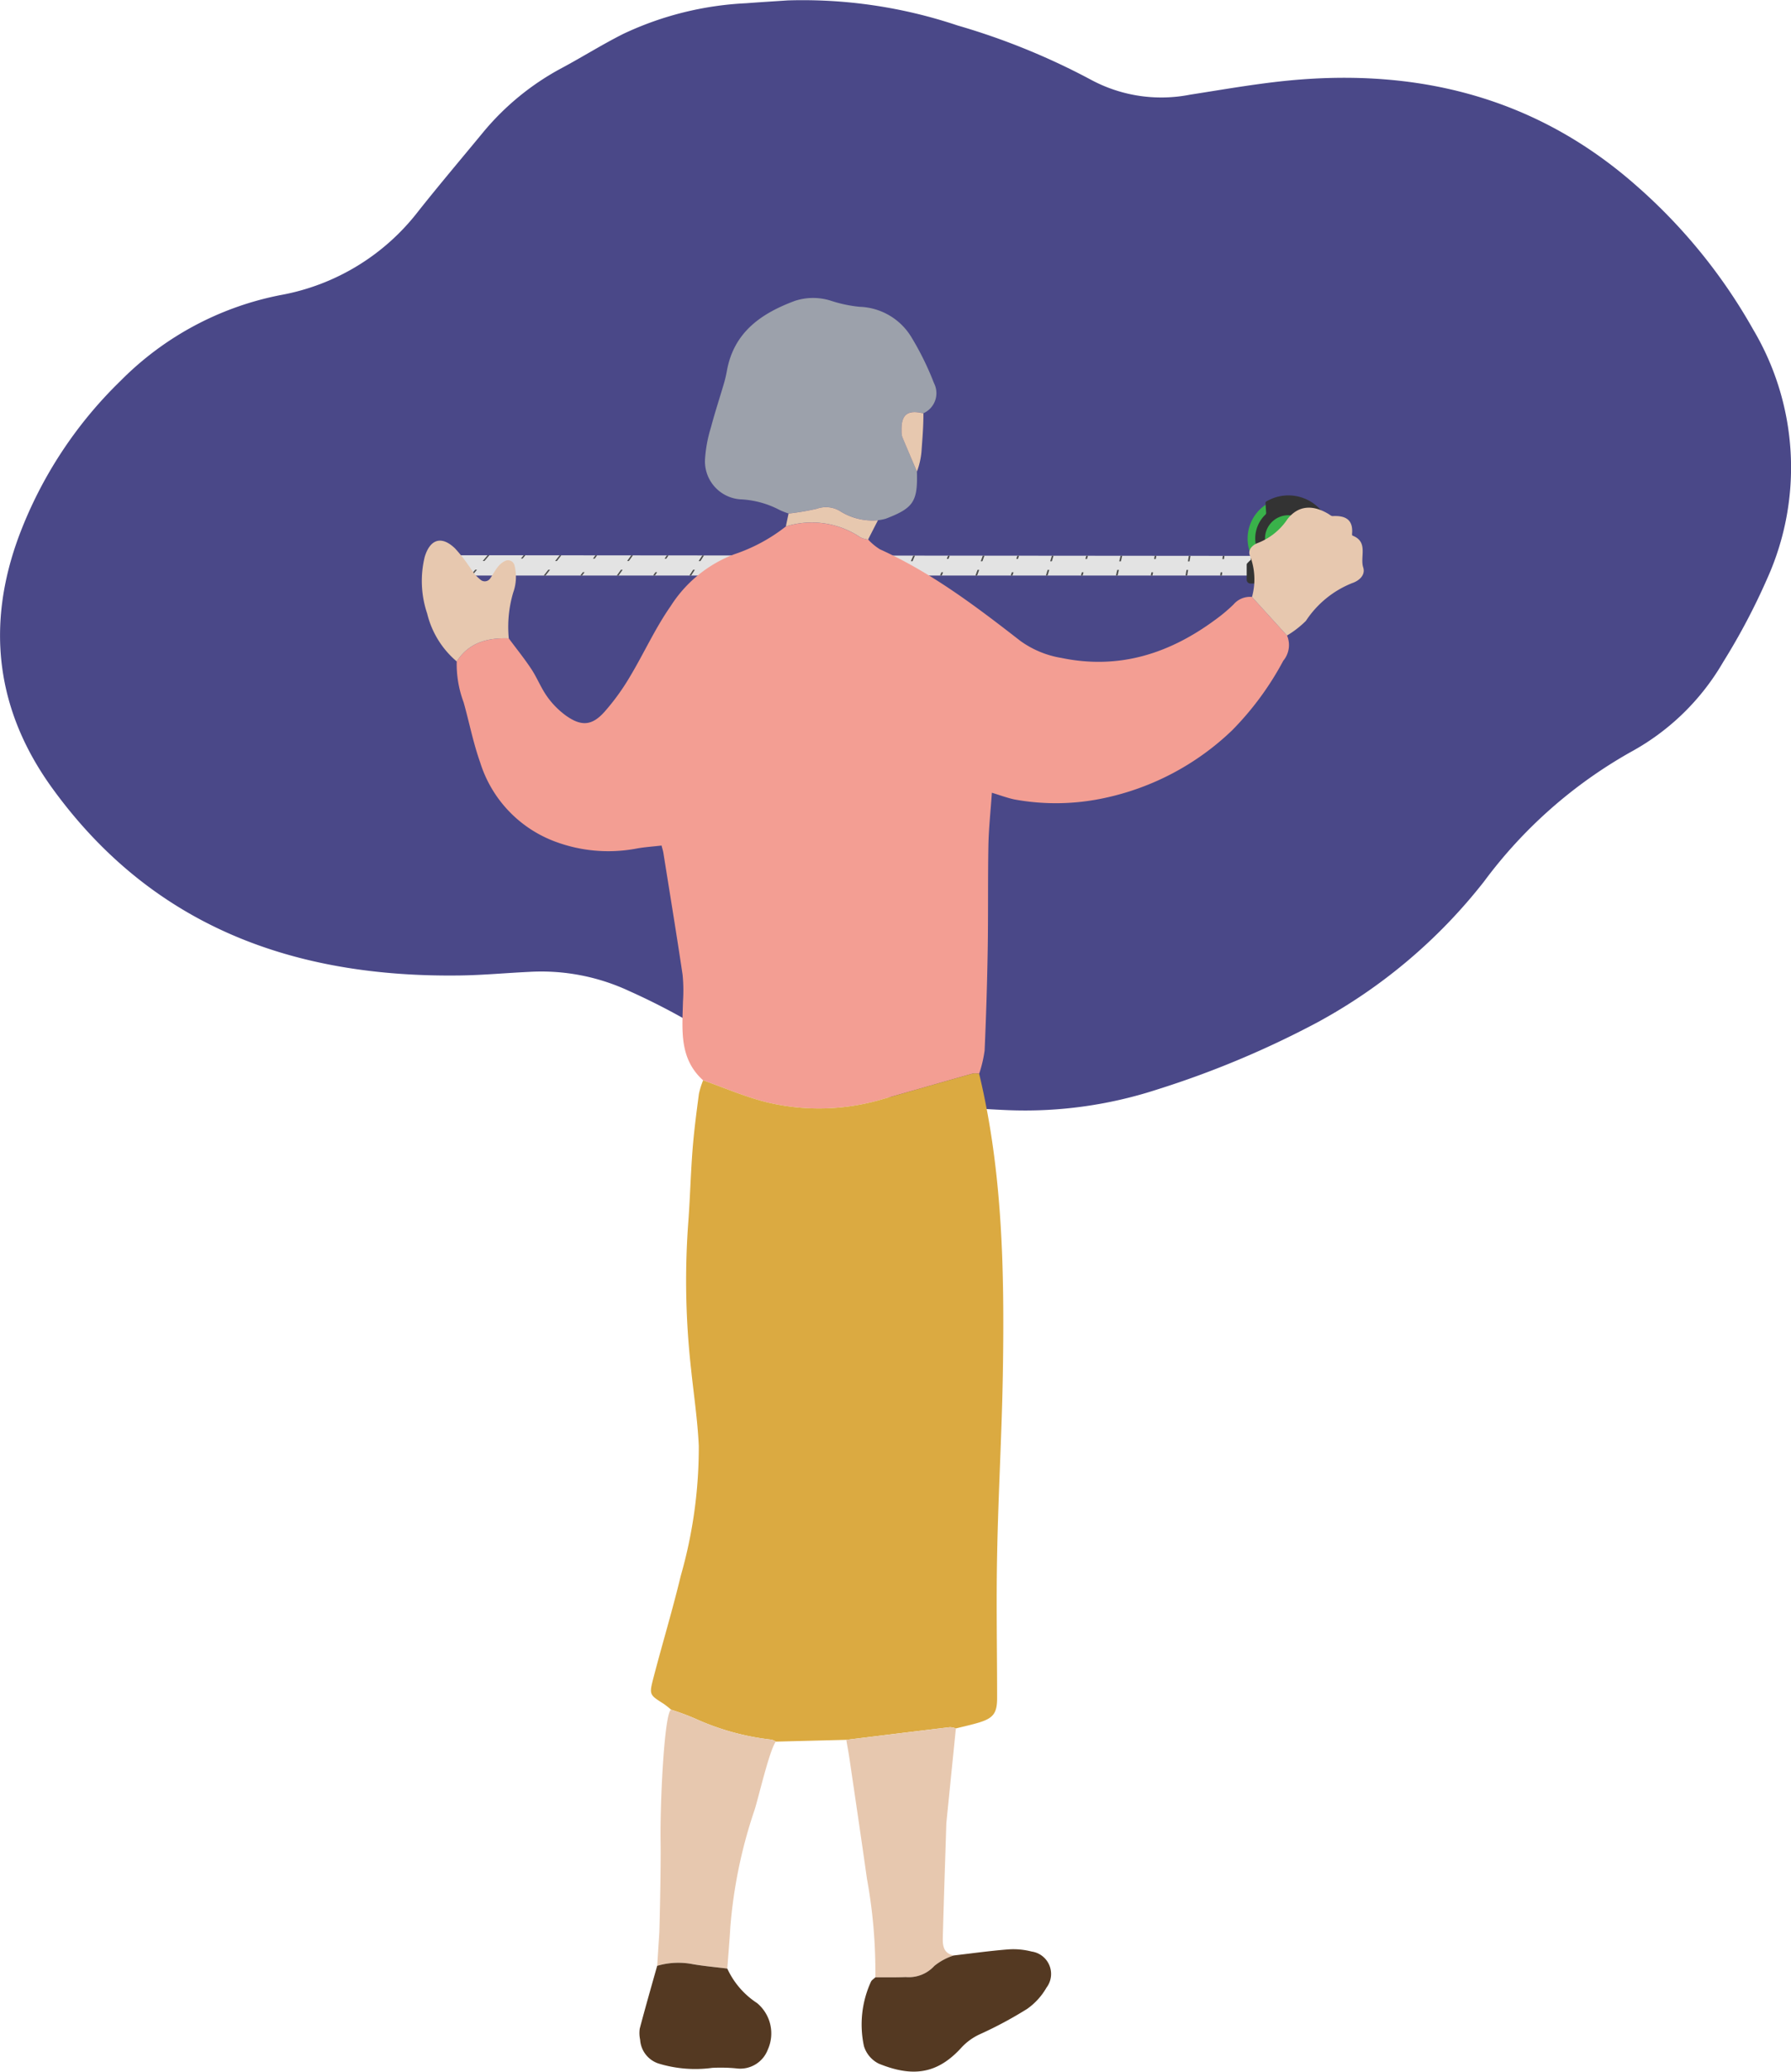
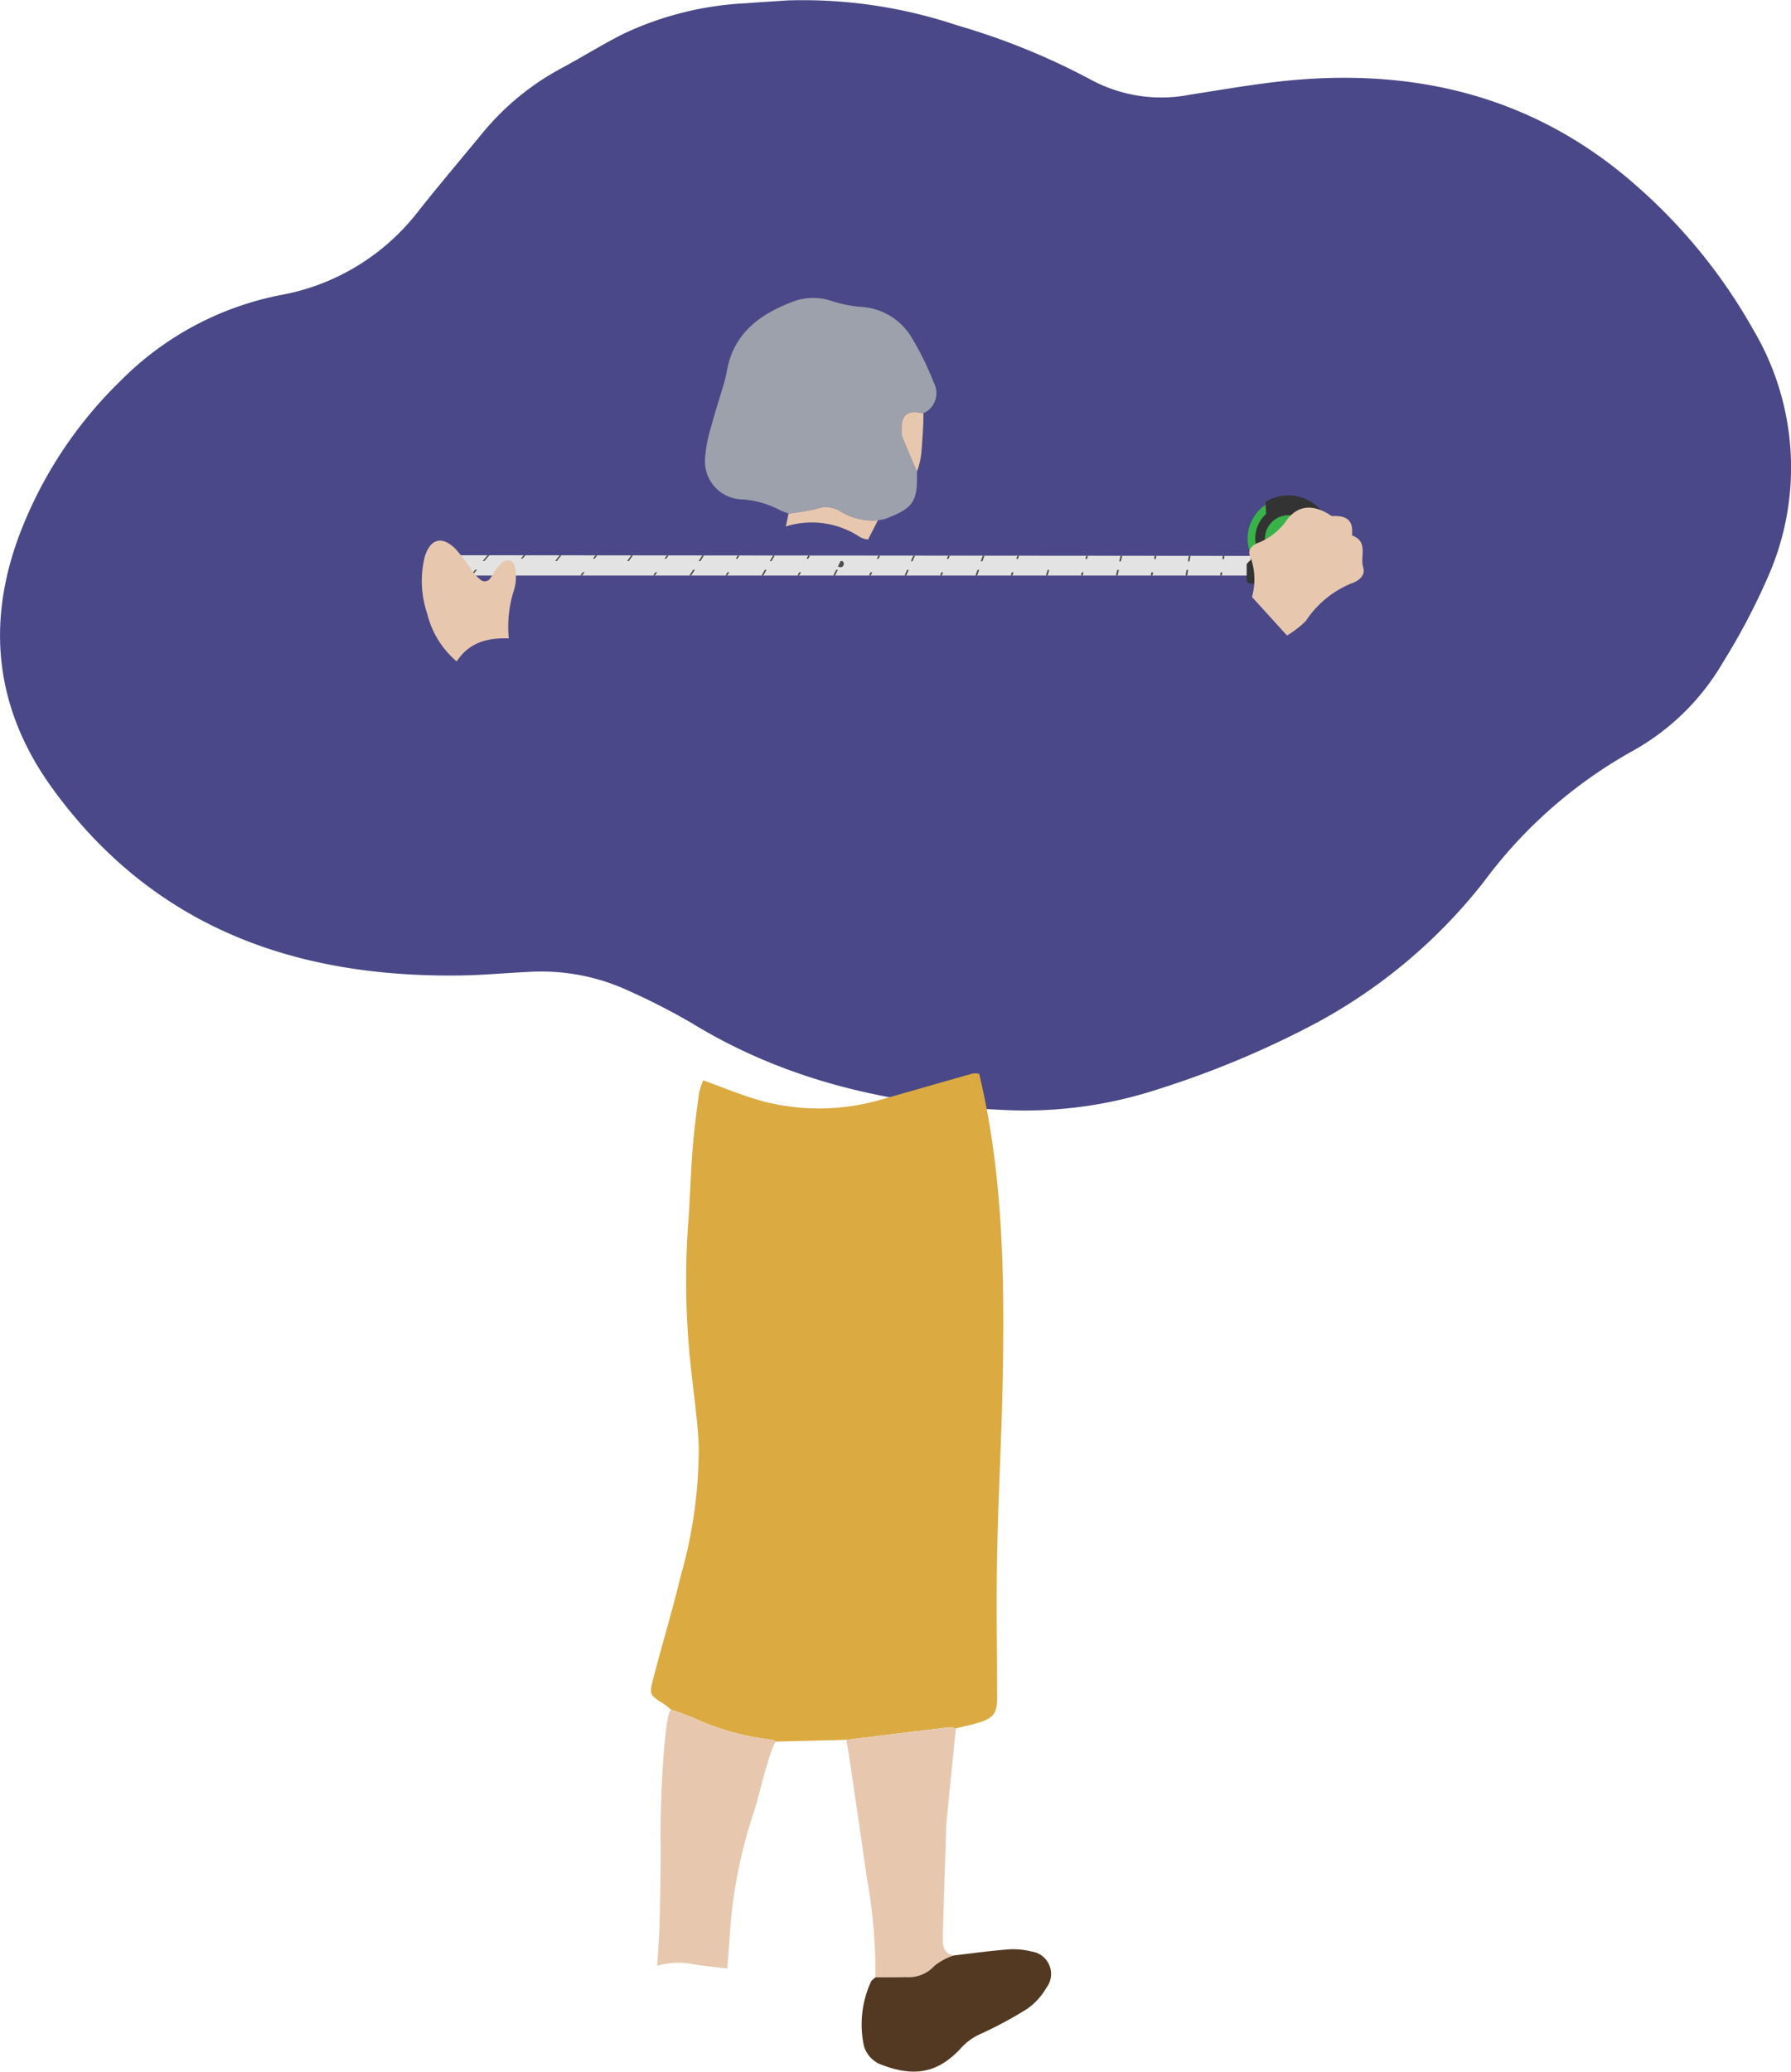
<svg xmlns="http://www.w3.org/2000/svg" width="154.827" height="179.073" viewBox="0 0 154.827 179.073">
  <g id="Group_509" data-name="Group 509" transform="translate(-5169.499 -1268.217)">
    <path id="Path_984" data-name="Path 984" d="M5237.6,1268.252a42.026,42.026,0,0,1,14.669,2.164,59.609,59.609,0,0,1,11.61,4.732,12.828,12.828,0,0,0,8.487,1.255c3.219-.5,6.44-1.082,9.683-1.323,10.857-.81,20.648,1.882,28.938,9.214a47.4,47.4,0,0,1,10.077,12.42,23.371,23.371,0,0,1,1.215,21.494,56.587,56.587,0,0,1-3.822,7.243,20.631,20.631,0,0,1-7.916,7.731,40.456,40.456,0,0,0-12.743,11.222,46.309,46.309,0,0,1-14.449,12.206,81.476,81.476,0,0,1-13.832,5.789,36.866,36.866,0,0,1-12.908,1.779c-9.677-.4-18.912-2.389-27.3-7.517a57.81,57.81,0,0,0-5.434-2.787,17.964,17.964,0,0,0-8.662-1.646c-1.978.093-3.953.28-5.932.308-14.326.2-26.591-4.2-35.272-16.2-4.86-6.718-5.761-14.077-2.836-21.875a36.592,36.592,0,0,1,8.749-13.325,26.62,26.62,0,0,1,13.811-7.409,19.378,19.378,0,0,0,11.941-7.269c1.809-2.279,3.689-4.5,5.543-6.747a22.681,22.681,0,0,1,6.845-5.613c1.793-.96,3.519-2.05,5.336-2.96a27.913,27.913,0,0,1,10.6-2.641C5235.1,1268.412,5236.206,1268.345,5237.6,1268.252Z" fill="#4a4888" />
    <g id="Group_508" data-name="Group 508">
      <g id="Group_506" data-name="Group 506">
        <g id="Group_499" data-name="Group 499">
          <path id="Path_985" data-name="Path 985" d="M5287.016,1317.97H5206.81l1.567-1.758,78.639.066Z" fill="#e3e3e3" />
          <g id="Group_498" data-name="Group 498">
            <path id="Path_986" data-name="Path 986" d="M5230.056,1316.706l.3-.475h-.147l-.307.475c-.005.008.025.014.066.014A.162.162,0,0,0,5230.056,1316.706Z" fill="#4d4d4d" />
            <path id="Path_987" data-name="Path 987" d="M5227.023,1316.513a.163.163,0,0,0,.084-.014l.183-.271h-.148l-.183.271C5226.953,1316.507,5226.982,1316.513,5227.023,1316.513Z" fill="#4d4d4d" />
            <path id="Path_988" data-name="Path 988" d="M5233.176,1316.517a.154.154,0,0,0,.082-.014l.164-.27h-.147l-.164.27C5233.106,1316.511,5233.135,1316.517,5233.176,1316.517Z" fill="#4d4d4d" />
            <path id="Path_989" data-name="Path 989" d="M5236.2,1316.71l.272-.474h-.147l-.272.474c0,.008.025.014.066.014A.148.148,0,0,0,5236.2,1316.71Z" fill="#4d4d4d" />
-             <path id="Path_990" data-name="Path 990" d="M5242.315,1316.714l.238-.473h-.146l-.239.473c0,.007.026.014.067.014A.154.154,0,0,0,5242.315,1316.714Z" fill="#4d4d4d" />
+             <path id="Path_990" data-name="Path 990" d="M5242.315,1316.714h-.146l-.239.473c0,.007.026.014.067.014A.154.154,0,0,0,5242.315,1316.714Z" fill="#4d4d4d" />
            <path id="Path_991" data-name="Path 991" d="M5239.293,1316.522a.155.155,0,0,0,.08-.014l.145-.269h-.146l-.145.27C5239.223,1316.515,5239.252,1316.521,5239.293,1316.522Z" fill="#4d4d4d" />
            <path id="Path_992" data-name="Path 992" d="M5223.871,1316.7l.339-.477h-.148l-.34.477c-.006.008.023.014.064.014A.187.187,0,0,0,5223.871,1316.7Z" fill="#4d4d4d" />
            <path id="Path_993" data-name="Path 993" d="M5245.373,1316.526c.04,0,.076-.006.079-.014l.126-.268h-.145l-.127.268C5245.3,1316.52,5245.333,1316.526,5245.373,1316.526Z" fill="#4d4d4d" />
            <path id="Path_994" data-name="Path 994" d="M5211.389,1316.695l.409-.48h-.149l-.41.48c-.007.007.021.014.063.014A.182.182,0,0,0,5211.389,1316.695Z" fill="#4d4d4d" />
            <path id="Path_995" data-name="Path 995" d="M5220.833,1316.508a.174.174,0,0,0,.085-.013l.2-.272h-.149l-.2.272C5220.763,1316.5,5220.792,1316.508,5220.833,1316.508Z" fill="#4d4d4d" />
            <path id="Path_996" data-name="Path 996" d="M5214.606,1316.5a.173.173,0,0,0,.086-.014l.223-.272h-.149l-.224.272C5214.536,1316.5,5214.565,1316.5,5214.606,1316.5Z" fill="#4d4d4d" />
            <path id="Path_997" data-name="Path 997" d="M5217.649,1316.7l.374-.479h-.149l-.375.479c-.006.007.023.014.064.014A.186.186,0,0,0,5217.649,1316.7Z" fill="#4d4d4d" />
            <path id="Path_998" data-name="Path 998" d="M5257.425,1316.534c.04,0,.075-.006.077-.013l.089-.267h-.143l-.09.267C5257.356,1316.528,5257.386,1316.534,5257.425,1316.534Z" fill="#4d4d4d" />
            <path id="Path_999" data-name="Path 999" d="M5278.232,1316.736l.046-.465h-.141l-.046.465c0,.007.03.013.069.013S5278.231,1316.743,5278.232,1316.736Z" fill="#4d4d4d" />
            <path id="Path_1000" data-name="Path 1000" d="M5275.241,1316.547c.039,0,.072-.006.073-.014l.035-.264h-.141l-.035.264C5275.172,1316.541,5275.2,1316.547,5275.241,1316.547Z" fill="#4d4d4d" />
            <path id="Path_1001" data-name="Path 1001" d="M5272.333,1316.732l.077-.466h-.141l-.078.466c0,.008.03.014.069.014S5272.332,1316.74,5272.333,1316.732Z" fill="#4d4d4d" />
            <path id="Path_1002" data-name="Path 1002" d="M5286.946,1316.555c.038,0,.069-.006.069-.013v-.263h-.139v.263C5286.876,1316.549,5286.907,1316.555,5286.946,1316.555Z" fill="#4d4d4d" />
            <path id="Path_1003" data-name="Path 1003" d="M5269.337,1316.543c.04,0,.072-.006.074-.014l.053-.265h-.142l-.053.265C5269.267,1316.537,5269.3,1316.543,5269.337,1316.543Z" fill="#4d4d4d" />
            <path id="Path_1004" data-name="Path 1004" d="M5281.11,1316.551c.039,0,.071-.006.071-.013l.018-.264h-.14l-.018.264C5281.04,1316.545,5281.071,1316.551,5281.11,1316.551Z" fill="#4d4d4d" />
            <path id="Path_1005" data-name="Path 1005" d="M5248.39,1316.718l.205-.472h-.145l-.206.471c0,.008.027.014.067.014A.154.154,0,0,0,5248.39,1316.718Z" fill="#4d4d4d" />
            <path id="Path_1006" data-name="Path 1006" d="M5284.1,1316.739l.015-.463h-.14l-.016.463c0,.008.032.014.07.014S5284.1,1316.747,5284.1,1316.739Z" fill="#4d4d4d" />
            <path id="Path_1007" data-name="Path 1007" d="M5266.4,1316.729l.109-.468h-.142l-.11.468c0,.007.029.013.069.013S5266.4,1316.736,5266.4,1316.729Z" fill="#4d4d4d" />
            <path id="Path_1008" data-name="Path 1008" d="M5254.429,1316.721l.172-.47h-.144l-.173.47c0,.008.027.014.067.014S5254.426,1316.729,5254.429,1316.721Z" fill="#4d4d4d" />
            <path id="Path_1009" data-name="Path 1009" d="M5251.417,1316.53c.04,0,.075-.006.078-.014l.108-.267h-.145l-.107.267C5251.347,1316.524,5251.378,1316.53,5251.417,1316.53Z" fill="#4d4d4d" />
-             <path id="Path_1010" data-name="Path 1010" d="M5260.432,1316.725l.14-.469h-.142l-.142.469c0,.007.029.014.068.014S5260.43,1316.732,5260.432,1316.725Z" fill="#4d4d4d" />
            <path id="Path_1011" data-name="Path 1011" d="M5263.4,1316.539c.039,0,.073-.007.075-.014l.071-.266h-.143l-.071.266C5263.329,1316.532,5263.359,1316.539,5263.4,1316.539Z" fill="#4d4d4d" />
            <path id="Path_1012" data-name="Path 1012" d="M5278.015,1317.492l-.049.478h.144l.047-.478c0-.008-.03-.014-.07-.014S5278.015,1317.484,5278.015,1317.492Z" fill="#4d4d4d" />
            <path id="Path_1013" data-name="Path 1013" d="M5283.929,1317.493l-.016.477h.143l.015-.476c0-.008-.032-.014-.07-.014S5283.93,1317.486,5283.929,1317.493Z" fill="#4d4d4d" />
            <path id="Path_1014" data-name="Path 1014" d="M5272.065,1317.491l-.08.479h.144l.079-.479c0-.008-.03-.014-.07-.014S5272.066,1317.483,5272.065,1317.491Z" fill="#4d4d4d" />
-             <path id="Path_1015" data-name="Path 1015" d="M5223.168,1317.479l-.351.491h.151l.35-.491c.005-.008-.024-.014-.065-.014A.163.163,0,0,0,5223.168,1317.479Z" fill="#4d4d4d" />
-             <path id="Path_1016" data-name="Path 1016" d="M5216.888,1317.478l-.385.492h.152l.385-.492c.006-.008-.023-.015-.065-.015A.177.177,0,0,0,5216.888,1317.478Z" fill="#4d4d4d" />
            <path id="Path_1017" data-name="Path 1017" d="M5210.571,1317.476l-.422.494h.153l.421-.494c.007-.008-.022-.014-.064-.014A.189.189,0,0,0,5210.571,1317.476Z" fill="#4d4d4d" />
            <path id="Path_1018" data-name="Path 1018" d="M5266.079,1317.489l-.112.481h.145l.111-.481c0-.007-.029-.014-.068-.014S5266.081,1317.482,5266.079,1317.489Z" fill="#4d4d4d" />
            <path id="Path_1019" data-name="Path 1019" d="M5247.909,1317.485l-.212.485h.147l.211-.485c0-.008-.026-.014-.067-.014S5247.912,1317.477,5247.909,1317.485Z" fill="#4d4d4d" />
            <path id="Path_1020" data-name="Path 1020" d="M5254,1317.486l-.179.484h.147l.177-.484c0-.007-.027-.014-.067-.014S5254,1317.479,5254,1317.486Z" fill="#4d4d4d" />
            <path id="Path_1021" data-name="Path 1021" d="M5260.059,1317.488l-.146.482h.146l.144-.482c0-.008-.028-.014-.068-.014S5260.061,1317.48,5260.059,1317.488Z" fill="#4d4d4d" />
            <path id="Path_1022" data-name="Path 1022" d="M5229.409,1317.481l-.315.489h.15l.314-.489c0-.008-.024-.015-.065-.015A.156.156,0,0,0,5229.409,1317.481Z" fill="#4d4d4d" />
            <path id="Path_1023" data-name="Path 1023" d="M5235.612,1317.482l-.28.488h.15l.279-.488c0-.008-.026-.014-.066-.014A.158.158,0,0,0,5235.612,1317.482Z" fill="#4d4d4d" />
            <path id="Path_1024" data-name="Path 1024" d="M5241.779,1317.483l-.246.487h.149l.245-.487c0-.007-.026-.014-.067-.014A.156.156,0,0,0,5241.779,1317.483Z" fill="#4d4d4d" />
            <path id="Path_1025" data-name="Path 1025" d="M5263.094,1317.681c-.04,0-.074.006-.076.014l-.074.275h.146l.073-.275C5263.165,1317.687,5263.134,1317.681,5263.094,1317.681Z" fill="#4d4d4d" />
            <path id="Path_1026" data-name="Path 1026" d="M5257.042,1317.68c-.039,0-.074.006-.077.014l-.092.276h.146l.092-.276C5257.113,1317.686,5257.083,1317.68,5257.042,1317.68Z" fill="#4d4d4d" />
            <path id="Path_1027" data-name="Path 1027" d="M5213.649,1317.674a.182.182,0,0,0-.088.014l-.231.282h.153l.23-.282C5213.72,1317.68,5213.691,1317.674,5213.649,1317.674Z" fill="#4d4d4d" />
            <path id="Path_1028" data-name="Path 1028" d="M5275.09,1317.683c-.039,0-.072.006-.073.013l-.037.274h.144l.036-.274C5275.161,1317.689,5275.13,1317.683,5275.09,1317.683Z" fill="#4d4d4d" />
            <path id="Path_1029" data-name="Path 1029" d="M5269.11,1317.682c-.04,0-.074.006-.075.014l-.055.274h.144l.055-.274C5269.18,1317.688,5269.15,1317.682,5269.11,1317.682Z" fill="#4d4d4d" />
            <path id="Path_1030" data-name="Path 1030" d="M5281.035,1317.683c-.04,0-.072.007-.072.014l-.019.273h.143l.018-.273C5281.106,1317.69,5281.074,1317.683,5281.035,1317.683Z" fill="#4d4d4d" />
            <path id="Path_1031" data-name="Path 1031" d="M5286.945,1317.684c-.039,0-.071.006-.071.014v.272h.141v-.272C5287.015,1317.69,5286.984,1317.684,5286.945,1317.684Z" fill="#4d4d4d" />
            <path id="Path_1032" data-name="Path 1032" d="M5232.471,1317.676a.151.151,0,0,0-.083.015l-.171.279h.15l.17-.279C5232.542,1317.683,5232.512,1317.676,5232.471,1317.676Z" fill="#4d4d4d" />
            <path id="Path_1033" data-name="Path 1033" d="M5219.961,1317.675a.17.17,0,0,0-.086.014l-.211.281h.152l.21-.281C5220.032,1317.681,5220,1317.675,5219.961,1317.675Z" fill="#4d4d4d" />
            <path id="Path_1034" data-name="Path 1034" d="M5238.669,1317.677a.158.158,0,0,0-.081.014l-.151.279h.149l.15-.279C5238.74,1317.684,5238.71,1317.677,5238.669,1317.677Z" fill="#4d4d4d" />
            <path id="Path_1035" data-name="Path 1035" d="M5250.955,1317.679c-.04,0-.076.006-.079.014l-.111.277h.147l.111-.277C5251.026,1317.685,5251,1317.679,5250.955,1317.679Z" fill="#4d4d4d" />
            <path id="Path_1036" data-name="Path 1036" d="M5244.831,1317.678a.156.156,0,0,0-.081.014l-.131.278h.149l.13-.278C5244.9,1317.685,5244.871,1317.678,5244.831,1317.678Z" fill="#4d4d4d" />
            <path id="Path_1037" data-name="Path 1037" d="M5226.235,1317.676a.17.17,0,0,0-.085.014l-.19.28h.151l.19-.28C5226.306,1317.682,5226.276,1317.676,5226.235,1317.676Z" fill="#4d4d4d" />
          </g>
        </g>
        <g id="Group_505" data-name="Group 505">
          <g id="Group_500" data-name="Group 500">
            <path id="Path_1038" data-name="Path 1038" d="M5278.016,1314.772a2.86,2.86,0,1,0,2.857-2.856A2.863,2.863,0,0,0,5278.016,1314.772Z" fill="none" stroke="#e50012" stroke-miterlimit="10" stroke-width="1.002" />
          </g>
          <g id="Group_501" data-name="Group 501">
            <path id="Path_1039" data-name="Path 1039" d="M5277.351,1314.772a3.519,3.519,0,1,0,3.522-3.519A3.522,3.522,0,0,0,5277.351,1314.772Z" fill="#39b24a" />
          </g>
          <g id="Group_502" data-name="Group 502">
            <path id="Path_1040" data-name="Path 1040" d="M5277.661,1316.409c.025-.027.473-.448.5-.476a.138.138,0,0,0,.036-.163,2.847,2.847,0,0,1,.676-3.053.192.192,0,0,0,.081-.17c0-.059-.054-.782-.056-.832a.149.149,0,0,1,.091-.162,3.732,3.732,0,0,1,5.621,3.219c0,1.09-.008,1.831-.008,2.179a1.311,1.311,0,0,1-1.412,1.22h-3.846a5.441,5.441,0,0,1-1.7-1.594A.117.117,0,0,1,5277.661,1316.409Z" fill="#333" />
          </g>
          <g id="Group_503" data-name="Group 503">
            <path id="Path_1041" data-name="Path 1041" d="M5278.855,1314.772a2.019,2.019,0,1,0,2.018-2.018A2.017,2.017,0,0,0,5278.855,1314.772Z" fill="#39b24a" />
          </g>
          <g id="Group_504" data-name="Group 504">
            <path id="Path_1042" data-name="Path 1042" d="M5278.954,1318.66a.393.393,0,0,0,.379-.138c.1-.163.275-.471.318-.549s.037-.155-.082-.254c-.1-.084-1.284-1.056-1.472-1.222-.16-.141-.215-.1-.344,0a5.48,5.48,0,0,0-.4.375c-.051.06-.081.076-.081.171s0,1.09,0,1.244a.335.335,0,0,0,.358.37Z" fill="#333" />
          </g>
        </g>
      </g>
      <g id="Group_507" data-name="Group 507">
-         <path id="Path_1043" data-name="Path 1043" d="M5244.546,1314.851a4.961,4.961,0,0,0,1.017.847c4.462,2.015,8.322,4.948,12.152,7.925a8.373,8.373,0,0,0,3.553,1.468c4.941,1.026,9.307-.362,13.275-3.293a13.944,13.944,0,0,0,1.59-1.33,1.863,1.863,0,0,1,1.6-.65l3.027,3.333a2.118,2.118,0,0,1-.325,2.18,25.865,25.865,0,0,1-4.419,6.011,22.767,22.767,0,0,1-11,5.847,19.874,19.874,0,0,1-7.844.128c-.613-.134-1.206-.356-1.928-.575-.11,1.613-.271,3.076-.3,4.541-.055,3.007-.01,6.015-.06,9.021q-.072,4.362-.268,8.721a10.987,10.987,0,0,1-.471,2.009,1.769,1.769,0,0,0-.545-.022c-2.619.737-5.232,1.5-7.853,2.233a19.207,19.207,0,0,1-10.125.212c-1.818-.471-3.561-1.227-5.338-1.855-2.1-1.888-1.8-4.387-1.743-6.828a13.74,13.74,0,0,0-.035-2.309c-.523-3.511-1.1-7.013-1.658-10.518-.028-.177-.086-.349-.159-.641-.739.087-1.459.131-2.164.26a13.127,13.127,0,0,1-7.213-.67,10.7,10.7,0,0,1-6.306-6.781c-.6-1.688-.943-3.469-1.431-5.2a9.427,9.427,0,0,1-.594-3.522c1.064-1.651,2.679-2.057,4.5-1.993.654.88,1.345,1.735,1.949,2.648.507.769.845,1.654,1.382,2.4a7.13,7.13,0,0,0,1.648,1.653c1.317.92,2.227.841,3.3-.359a19.635,19.635,0,0,0,2.183-3.013c1.212-2.018,2.186-4.193,3.53-6.113a11.217,11.217,0,0,1,5.507-4.49,14.733,14.733,0,0,0,4.451-2.4,7.511,7.511,0,0,1,6.456.948A2.065,2.065,0,0,0,5244.546,1314.851Z" fill="#f39e93" />
        <path id="Path_1044" data-name="Path 1044" d="M5230.283,1361.6c1.777.628,3.52,1.384,5.338,1.855a19.207,19.207,0,0,0,10.125-.212c2.621-.734,5.234-1.5,7.853-2.233a1.769,1.769,0,0,1,.545.022c2.029,8.445,2.187,17.046,2.053,25.66-.084,5.315-.4,10.626-.5,15.941-.083,4.117,0,8.238,0,12.357,0,1.3-.315,1.736-1.548,2.118-.661.2-1.341.345-2.012.515a1.7,1.7,0,0,0-.518-.108c-2.986.356-5.97.726-8.955,1.093l-6.093.155a1.406,1.406,0,0,0-.37-.169,21.689,21.689,0,0,1-6.625-1.829,21.721,21.721,0,0,0-2.064-.764,7.854,7.854,0,0,0-.649-.512c-1.212-.768-1.257-.775-.883-2.213.768-2.953,1.656-5.876,2.368-8.842a40.31,40.31,0,0,0,1.558-11.232c-.1-2.212-.433-4.415-.663-6.621a68.552,68.552,0,0,1-.262-12.47c.169-2.167.219-4.343.387-6.51.125-1.611.338-3.217.548-4.82A6.809,6.809,0,0,1,5230.283,1361.6Z" fill="#dbaa41" />
        <path id="Path_1045" data-name="Path 1045" d="M5248.764,1308.983c.076,2.59-.291,3.151-2.692,4.071a3.863,3.863,0,0,1-.674.131,5.259,5.259,0,0,1-3.29-.8,2.341,2.341,0,0,0-2-.193,22.43,22.43,0,0,1-2.438.413,7.617,7.617,0,0,1-.769-.3,7.979,7.979,0,0,0-3.265-.918,3.291,3.291,0,0,1-3.187-3.52,11.721,11.721,0,0,1,.508-2.7c.34-1.292.76-2.562,1.136-3.845a10.728,10.728,0,0,0,.249-1.08c.612-3.333,2.985-4.948,5.894-6.026a5.083,5.083,0,0,1,3.14.012,11.573,11.573,0,0,0,2.433.509,5.439,5.439,0,0,1,4.485,2.638,25.008,25.008,0,0,1,1.946,3.962,1.9,1.9,0,0,1-.912,2.6c-1.376-.338-1.934.107-1.891,1.516a1.552,1.552,0,0,0,.07.539C5247.914,1307,5248.342,1307.99,5248.764,1308.983Z" fill="#9ca1ab" />
        <path id="Path_1046" data-name="Path 1046" d="M5227.507,1416a21.721,21.721,0,0,1,2.064.764,21.689,21.689,0,0,0,6.625,1.829,1.406,1.406,0,0,1,.37.169c-.556.762-1.482,4.788-1.831,5.888a41.76,41.76,0,0,0-2.1,10.143c-.071,1.195-.174,2.389-.263,3.584-.983-.121-1.972-.209-2.948-.373a6.5,6.5,0,0,0-3.113.136q.093-1.443.185-2.888c.009-.138.147-5.369.109-7.852C5226.554,1424.131,5226.916,1416.374,5227.507,1416Z" fill="#e7c8af" />
        <path id="Path_1047" data-name="Path 1047" d="M5242.659,1418.61c2.985-.367,5.969-.737,8.955-1.093a1.7,1.7,0,0,1,.518.108q-.408,4.039-.814,8.08c0,.046-.01.092-.011.138-.1,3.218-.215,6.437-.3,9.657-.018.729-.063,1.533.933,1.75a5.15,5.15,0,0,0-1.672.9,2.991,2.991,0,0,1-2.469.967c-.875.034-1.753.017-2.63.022a44.4,44.4,0,0,0-.724-8.518c-.482-3.416-.989-6.828-1.49-10.241C5242.871,1419.787,5242.759,1419.2,5242.659,1418.61Z" fill="#e7c8af" />
        <path id="Path_1048" data-name="Path 1048" d="M5245.172,1439.138c.877,0,1.755.012,2.63-.022a2.991,2.991,0,0,0,2.469-.967,5.15,5.15,0,0,1,1.672-.9c1.56-.181,3.117-.4,4.682-.523a6.331,6.331,0,0,1,2.057.182,1.958,1.958,0,0,1,1.279,3.126,5.7,5.7,0,0,1-1.661,1.827,34.741,34.741,0,0,1-4.012,2.159,5,5,0,0,0-1.659,1.174c-2.1,2.322-4.243,2.593-7.162,1.405a2.512,2.512,0,0,1-1.283-1.515,8.885,8.885,0,0,1,.6-5.553C5244.849,1439.374,5245.04,1439.268,5245.172,1439.138Z" fill="#543922" />
-         <path id="Path_1049" data-name="Path 1049" d="M5226.31,1438.143a6.5,6.5,0,0,1,3.113-.136c.976.164,1.965.252,2.948.373a7.092,7.092,0,0,0,2.572,2.982,3.408,3.408,0,0,1,.933,4.018,2.55,2.55,0,0,1-2.748,1.626,14.22,14.22,0,0,0-2.054-.043,10.862,10.862,0,0,1-4.647-.375,2.317,2.317,0,0,1-1.59-2.055,2.727,2.727,0,0,1-.034-.963C5225.284,1441.755,5225.8,1439.951,5226.31,1438.143Z" fill="#543922" />
        <path id="Path_1050" data-name="Path 1050" d="M5280.757,1323.151l-3.027-3.333a5.684,5.684,0,0,0-.154-3.518c-.277-.558.229-1.007.713-1.169a5.455,5.455,0,0,0,2.518-2.056c.925-1.169,2.166-1.254,3.531-.433.118.07.245.192.363.186,1.107-.059,1.8.3,1.676,1.56,0,.042.014.117.041.127,1.4.538.633,1.83.926,2.747.224.7-.414,1.182-.945,1.355a8.6,8.6,0,0,0-4.009,3.269A8.427,8.427,0,0,1,5280.757,1323.151Z" fill="#e7c8af" />
        <path id="Path_1051" data-name="Path 1051" d="M5237.667,1312.608a22.43,22.43,0,0,0,2.438-.413,2.341,2.341,0,0,1,2,.193,5.259,5.259,0,0,0,3.29.8l-.852,1.666a2.065,2.065,0,0,1-.656-.183,7.511,7.511,0,0,0-6.456-.948C5237.512,1313.349,5237.589,1312.979,5237.667,1312.608Z" fill="#e7c8af" />
        <path id="Path_1052" data-name="Path 1052" d="M5248.764,1308.983c-.422-.993-.85-1.984-1.26-2.983a1.552,1.552,0,0,1-.07-.539c-.043-1.409.515-1.854,1.891-1.516.006,1.142-.088,2.214-.17,3.35A6.587,6.587,0,0,1,5248.764,1308.983Z" fill="#e7c8af" />
        <path id="Path_1053" data-name="Path 1053" d="M5213.482,1323.4c-1.823-.064-3.438.342-4.5,1.993a7.835,7.835,0,0,1-2.555-4.141,8.788,8.788,0,0,1-.212-4.9c.465-1.539,1.458-1.853,2.622-.728a12.982,12.982,0,0,1,1.191,1.509c.194.255.348.545.564.78a5.154,5.154,0,0,0,.446.418.565.565,0,0,0,.828-.1c.393-.555.658-1.236,1.313-1.533a.57.57,0,0,1,.786.36,3.993,3.993,0,0,1-.1,2.378A10.42,10.42,0,0,0,5213.482,1323.4Z" fill="#e7c8af" />
      </g>
    </g>
  </g>
</svg>